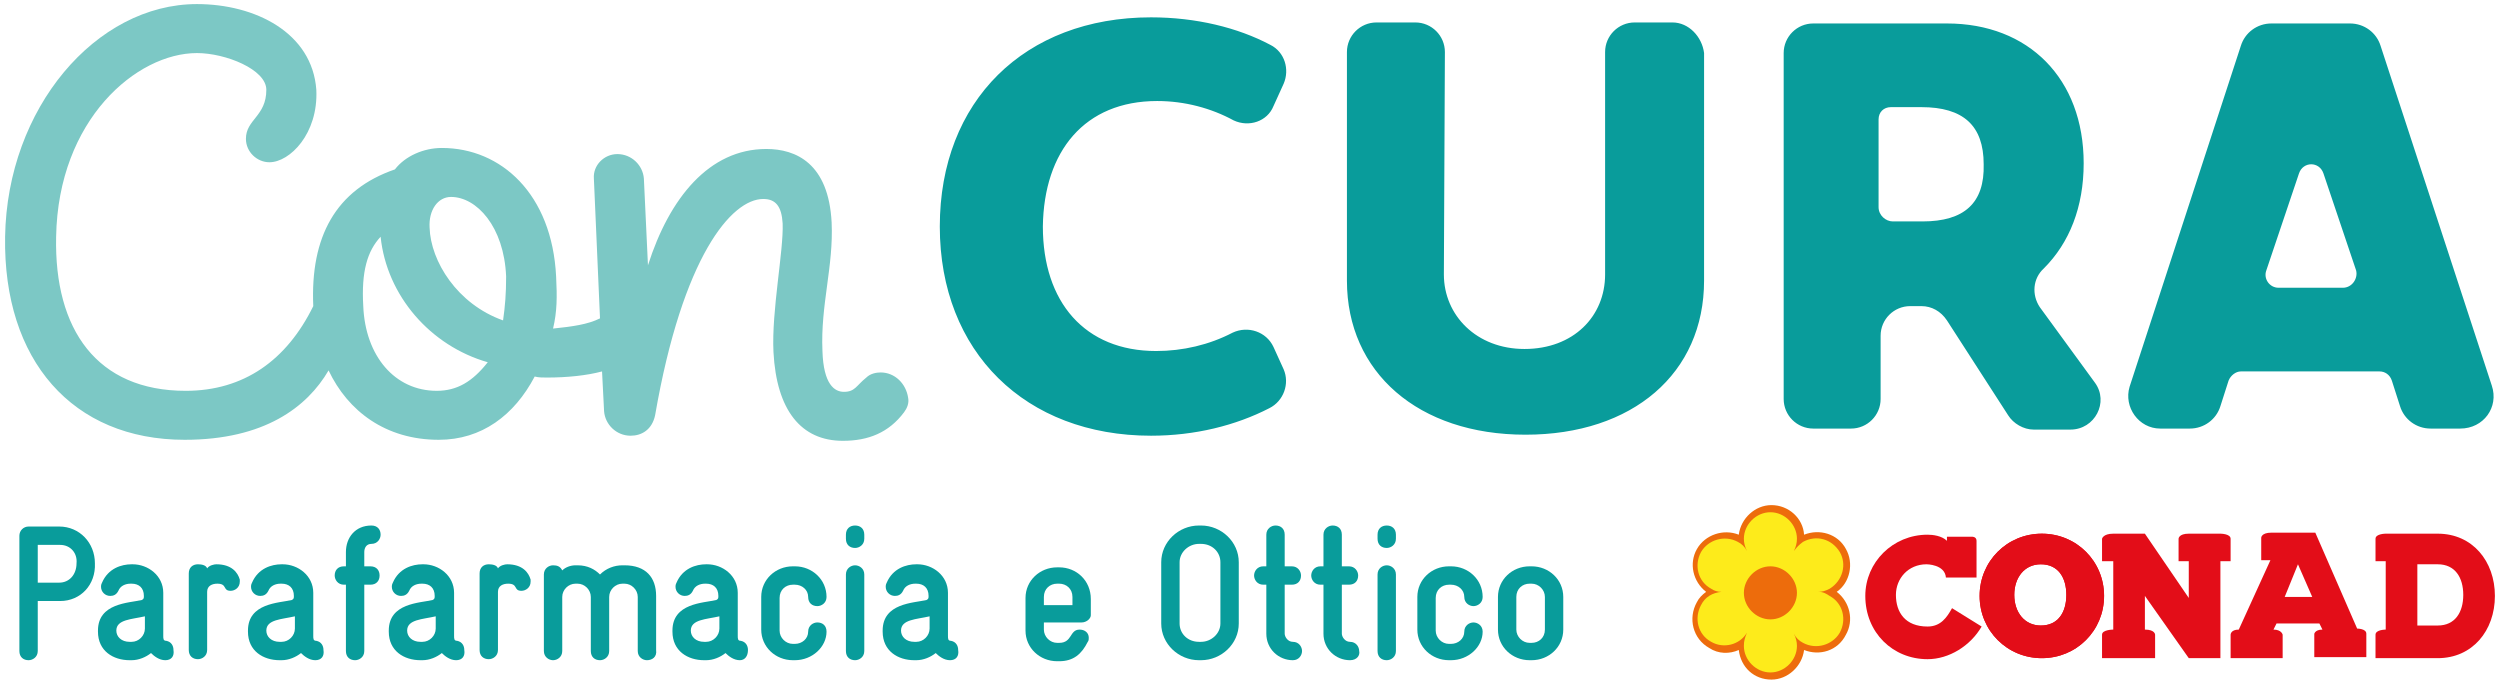
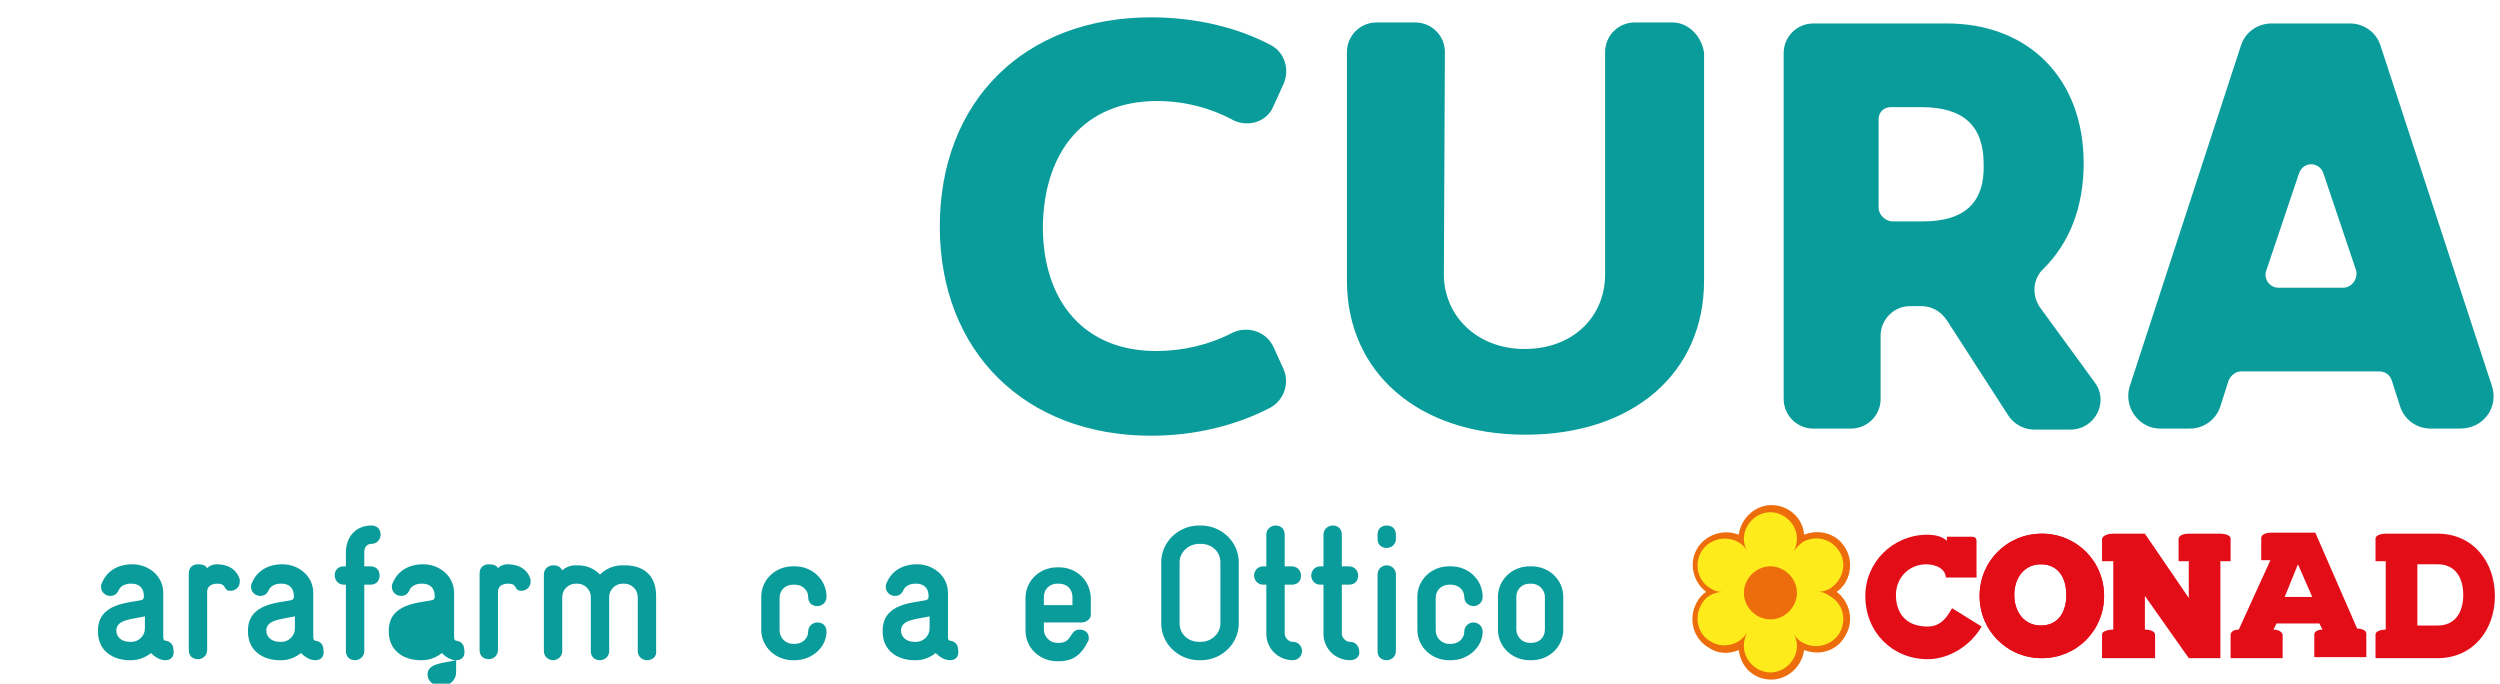
<svg xmlns="http://www.w3.org/2000/svg" id="Livello_1" x="0px" y="0px" viewBox="0 0 245 67" style="enable-background:new 0 0 245 67;" xml:space="preserve">
  <style type="text/css">	.st0{fill:#EE752A;}	.st1{fill:#F9E92D;}	.st2{fill:#E6292B;}	.st3{fill:#0F56A3;}	.st4{fill:#099C9B;}	.st5{fill:#7CC8C5;}	.st6{fill:#ED6C0C;}	.st7{fill:#FDEB1B;}	.st8{fill:#E30D18;}</style>
  <g>
-     <path class="st4" d="M5.9,58.9H3.7v4.9c0,0.6-0.5,0.9-0.9,0.9c-0.5,0-0.9-0.3-0.9-0.9V52.5c0-0.5,0.4-0.9,0.9-0.9h3   c2,0,3.5,1.6,3.5,3.6C9.4,57.3,7.9,58.9,5.9,58.9 M5.9,53.4H3.7v3.7h2.1c1,0,1.7-0.8,1.7-1.9C7.6,54.2,6.9,53.4,5.9,53.4" />
    <path class="st4" d="M16.2,64.7c-0.6,0-1.1-0.4-1.4-0.7c-0.5,0.4-1.2,0.7-1.9,0.7h-0.2c-1.6,0-3.1-0.9-3.1-2.8v-0.1   c0-2.7,3-2.7,4.3-3c0.2-0.1,0.2-0.2,0.2-0.4c0-0.8-0.5-1.2-1.2-1.2h-0.1c-0.5,0-1,0.2-1.2,0.7c-0.2,0.4-0.5,0.5-0.8,0.5   c-0.5,0-0.9-0.4-0.9-0.9c0-0.1,0-0.2,0.1-0.4c0.6-1.4,1.9-1.8,2.9-1.8H13c1.5,0,3,1.1,3,2.8v4.2c0,0.3,0,0.5,0.3,0.5   c0.5,0.1,0.7,0.5,0.7,0.9C17.1,64.3,16.8,64.7,16.2,64.7 M14.2,60.4c-1.3,0.3-2.8,0.3-2.8,1.4c0,0.6,0.5,1.1,1.3,1.1h0.2   c0.7,0,1.3-0.6,1.3-1.3V60.4z" />
    <path class="st4" d="M22.6,57.9c-0.8,0-0.3-0.7-1.3-0.7c-0.5,0-1,0.2-1,0.8v5.7c0,0.6-0.5,0.9-0.9,0.9c-0.5,0-0.9-0.3-0.9-0.9v-7.5   c0-0.6,0.4-0.9,0.9-0.9c0.4,0,0.8,0.1,0.9,0.4c0.2-0.3,0.7-0.4,0.9-0.4c1.5,0,2.1,0.8,2.3,1.5c0,0.1,0,0.2,0,0.2   C23.5,57.6,23,57.9,22.6,57.9" />
    <path class="st4" d="M30.9,64.7c-0.6,0-1.1-0.4-1.4-0.7c-0.5,0.4-1.2,0.7-1.9,0.7h-0.2c-1.6,0-3.1-0.9-3.1-2.8v-0.1   c0-2.7,3-2.7,4.3-3c0.2-0.1,0.2-0.2,0.2-0.4c0-0.8-0.5-1.2-1.2-1.2h-0.1c-0.5,0-1,0.2-1.2,0.7c-0.2,0.4-0.5,0.5-0.8,0.5   c-0.5,0-0.9-0.4-0.9-0.9c0-0.1,0-0.2,0.1-0.4c0.6-1.4,1.9-1.8,2.9-1.8h0.1c1.5,0,3,1.1,3,2.8v4.2c0,0.3,0,0.5,0.3,0.5   c0.5,0.1,0.7,0.5,0.7,0.9C31.8,64.3,31.5,64.7,30.9,64.7 M28.9,60.4c-1.3,0.3-2.8,0.3-2.8,1.4c0,0.6,0.5,1.1,1.3,1.1h0.2   c0.7,0,1.3-0.6,1.3-1.3V60.4z" />
    <path class="st4" d="M36.4,53.3c-0.5,0-0.7,0.4-0.7,0.8v1.4h0.6c0.6,0,0.9,0.4,0.9,0.9c0,0.5-0.3,0.9-0.9,0.9h-0.6v6.5   c0,0.6-0.5,0.9-0.9,0.9c-0.5,0-0.9-0.3-0.9-0.9v-6.5h-0.2c-0.6,0-0.9-0.5-0.9-0.9c0-0.5,0.3-0.9,0.9-0.9h0.2v-1.4   c0-1.4,0.9-2.6,2.5-2.6c0.6,0,0.9,0.4,0.9,0.9C37.3,52.8,37,53.3,36.4,53.3" />
-     <path class="st4" d="M44.7,64.7c-0.6,0-1.1-0.4-1.4-0.7c-0.5,0.4-1.2,0.7-1.9,0.7h-0.2c-1.6,0-3.1-0.9-3.1-2.8v-0.1   c0-2.7,3-2.7,4.3-3c0.2-0.1,0.2-0.2,0.2-0.4c0-0.8-0.5-1.2-1.2-1.2h-0.1c-0.5,0-1,0.2-1.2,0.7c-0.2,0.4-0.5,0.5-0.8,0.5   c-0.5,0-0.9-0.4-0.9-0.9c0-0.1,0-0.2,0.1-0.4c0.6-1.4,1.9-1.8,2.9-1.8h0.1c1.5,0,3,1.1,3,2.8v4.2c0,0.3,0,0.5,0.3,0.5   c0.5,0.1,0.7,0.5,0.7,0.9C45.6,64.3,45.3,64.7,44.7,64.7 M42.7,60.4c-1.3,0.3-2.8,0.3-2.8,1.4c0,0.6,0.5,1.1,1.3,1.1h0.2   c0.7,0,1.3-0.6,1.3-1.3V60.4z" />
+     <path class="st4" d="M44.7,64.7c-0.6,0-1.1-0.4-1.4-0.7c-0.5,0.4-1.2,0.7-1.9,0.7h-0.2c-1.6,0-3.1-0.9-3.1-2.8v-0.1   c0-2.7,3-2.7,4.3-3c0.2-0.1,0.2-0.2,0.2-0.4c0-0.8-0.5-1.2-1.2-1.2h-0.1c-0.5,0-1,0.2-1.2,0.7c-0.2,0.4-0.5,0.5-0.8,0.5   c-0.5,0-0.9-0.4-0.9-0.9c0-0.1,0-0.2,0.1-0.4c0.6-1.4,1.9-1.8,2.9-1.8h0.1c1.5,0,3,1.1,3,2.8v4.2c0,0.3,0,0.5,0.3,0.5   c0.5,0.1,0.7,0.5,0.7,0.9C45.6,64.3,45.3,64.7,44.7,64.7 c-1.3,0.3-2.8,0.3-2.8,1.4c0,0.6,0.5,1.1,1.3,1.1h0.2   c0.7,0,1.3-0.6,1.3-1.3V60.4z" />
    <path class="st4" d="M51.1,57.9c-0.8,0-0.3-0.7-1.3-0.7c-0.5,0-1,0.2-1,0.8v5.7c0,0.6-0.5,0.9-0.9,0.9c-0.5,0-0.9-0.3-0.9-0.9v-7.5   c0-0.6,0.4-0.9,0.9-0.9c0.4,0,0.8,0.1,0.9,0.4c0.2-0.3,0.7-0.4,0.9-0.4c1.5,0,2.1,0.8,2.3,1.5c0,0.1,0,0.2,0,0.2   C52,57.6,51.5,57.9,51.1,57.9" />
    <path class="st4" d="M63.4,64.7c-0.4,0-0.9-0.3-0.9-0.9v-5.3c0-0.7-0.6-1.3-1.3-1.3H61c-0.7,0-1.3,0.6-1.3,1.3v5.3   c0,0.6-0.5,0.9-0.9,0.9c-0.5,0-0.9-0.3-0.9-0.9v-5.3c0-0.7-0.6-1.3-1.3-1.3h-0.2c-0.7,0-1.3,0.6-1.3,1.3v5.3c0,0.6-0.5,0.9-0.9,0.9   c-0.4,0-0.9-0.3-0.9-0.9v-7.5c0-0.6,0.5-0.9,0.9-0.9c0.4,0,0.7,0.1,0.9,0.5c0.3-0.3,0.8-0.5,1.3-0.5h0.2c1,0,1.7,0.4,2.2,0.9   c0.6-0.6,1.4-0.9,2.2-0.9h0.2c2.1,0,3.1,1.2,3.1,3v5.3C64.4,64.4,63.9,64.7,63.4,64.7" />
-     <path class="st4" d="M72.5,64.7c-0.6,0-1.1-0.4-1.4-0.7c-0.5,0.4-1.2,0.7-1.9,0.7H69c-1.6,0-3.1-0.9-3.1-2.8v-0.1   c0-2.7,3-2.7,4.3-3c0.2-0.1,0.2-0.2,0.2-0.4c0-0.8-0.5-1.2-1.2-1.2h-0.1c-0.5,0-1,0.2-1.2,0.7c-0.2,0.4-0.5,0.5-0.8,0.5   c-0.5,0-0.9-0.4-0.9-0.9c0-0.1,0-0.2,0.1-0.4c0.6-1.4,1.9-1.8,2.9-1.8h0.1c1.5,0,3,1.1,3,2.8v4.2c0,0.3,0,0.5,0.3,0.5   c0.5,0.1,0.7,0.5,0.7,0.9C73.3,64.3,73,64.7,72.5,64.7 M70.5,60.4c-1.3,0.3-2.8,0.3-2.8,1.4c0,0.6,0.5,1.1,1.3,1.1h0.2   c0.7,0,1.3-0.6,1.3-1.3V60.4z" />
    <path class="st4" d="M77.9,64.7h-0.2c-1.7,0-3.1-1.3-3.1-3v-3.2c0-1.7,1.4-3,3.1-3h0.2c1.7,0,3.1,1.3,3.1,3c0,0.6-0.5,0.9-0.9,0.9   c-0.5,0-0.9-0.3-0.9-0.9c0-0.7-0.6-1.2-1.3-1.2h-0.2c-0.7,0-1.3,0.5-1.3,1.3v3.2c0,0.7,0.6,1.3,1.3,1.3h0.2c0.7,0,1.3-0.5,1.3-1.2   c0-0.6,0.5-0.9,0.9-0.9c0.5,0,0.9,0.3,0.9,0.9C81,63.4,79.6,64.7,77.9,64.7" />
-     <path class="st4" d="M83.8,64.7c-0.5,0-0.9-0.3-0.9-0.9v-7.5c0-0.6,0.5-0.9,0.9-0.9c0.4,0,0.9,0.3,0.9,0.9v7.5   C84.7,64.4,84.2,64.7,83.8,64.7 M83.8,53.7c-0.5,0-0.9-0.3-0.9-0.9v-0.4c0-0.6,0.4-0.9,0.9-0.9c0.5,0,0.9,0.3,0.9,0.9v0.4   C84.7,53.4,84.2,53.7,83.8,53.7" />
    <path class="st4" d="M93.1,64.7c-0.6,0-1.1-0.4-1.4-0.7c-0.5,0.4-1.2,0.7-1.9,0.7h-0.2c-1.6,0-3.1-0.9-3.1-2.8v-0.1   c0-2.7,3-2.7,4.3-3c0.2-0.1,0.2-0.2,0.2-0.4c0-0.8-0.5-1.2-1.2-1.2h-0.1c-0.5,0-1,0.2-1.2,0.7c-0.2,0.4-0.5,0.5-0.8,0.5   c-0.5,0-0.9-0.4-0.9-0.9c0-0.1,0-0.2,0.1-0.4c0.6-1.4,1.9-1.8,2.9-1.8h0.1c1.5,0,3,1.1,3,2.8v4.2c0,0.3,0,0.5,0.3,0.5   c0.5,0.1,0.7,0.5,0.7,0.9C94,64.3,93.7,64.7,93.1,64.7 M91.1,60.4c-1.3,0.3-2.8,0.3-2.8,1.4c0,0.6,0.5,1.1,1.3,1.1h0.2   c0.7,0,1.3-0.6,1.3-1.3V60.4z" />
    <path class="st4" d="M106,61h-3.7v0.7c0,0.7,0.6,1.3,1.3,1.3h0.2c1.3,0,1-1.3,2-1.3c0.5,0,0.9,0.3,0.9,0.8c0,0.1,0,0.3-0.1,0.4   c-0.6,1.2-1.4,1.9-2.8,1.9h-0.2c-1.7,0-3.1-1.3-3.1-3v-3.2c0-1.7,1.4-3,3.1-3h0.2c1.7,0,3.1,1.3,3.1,3.1v1.6   C106.9,60.6,106.5,61,106,61 M105.1,58.5c0-0.8-0.6-1.3-1.3-1.3h-0.2c-0.7,0-1.3,0.5-1.3,1.3v0.8h2.8V58.5z" />
    <path class="st4" d="M117.7,64.7h-0.2c-2,0-3.7-1.6-3.7-3.6v-6c0-2,1.7-3.6,3.7-3.6h0.2c2,0,3.7,1.6,3.7,3.6v6   C121.4,63.1,119.7,64.7,117.7,64.7 M119.6,55.1c0-1-0.8-1.8-1.9-1.8h-0.2c-1,0-1.9,0.8-1.9,1.8v6c0,1,0.8,1.8,1.9,1.8h0.2   c1,0,1.9-0.8,1.9-1.8V55.1z" />
    <path class="st4" d="M126.7,64.7c-1.4,0-2.6-1.1-2.6-2.6v-4.8h-0.3c-0.6,0-0.9-0.5-0.9-0.9c0-0.4,0.3-0.9,0.9-0.9h0.3v-3.1   c0-0.6,0.5-0.9,0.9-0.9c0.5,0,0.9,0.3,0.9,0.9v3.1h0.7c0.6,0,0.9,0.5,0.9,0.9c0,0.5-0.3,0.9-0.9,0.9h-0.7v4.8   c0,0.3,0.3,0.8,0.8,0.8c0.6,0,0.9,0.5,0.9,0.9C127.6,64.2,127.3,64.7,126.7,64.7" />
    <path class="st4" d="M132.3,64.7c-1.4,0-2.6-1.1-2.6-2.6v-4.8h-0.3c-0.6,0-0.9-0.5-0.9-0.9c0-0.4,0.3-0.9,0.9-0.9h0.3v-3.1   c0-0.6,0.5-0.9,0.9-0.9c0.5,0,0.9,0.3,0.9,0.9v3.1h0.7c0.6,0,0.9,0.5,0.9,0.9c0,0.5-0.3,0.9-0.9,0.9h-0.7v4.8   c0,0.3,0.3,0.8,0.8,0.8c0.6,0,0.9,0.5,0.9,0.9C133.3,64.2,133,64.7,132.3,64.7" />
    <path class="st4" d="M135.9,64.7c-0.5,0-0.9-0.3-0.9-0.9v-7.5c0-0.6,0.5-0.9,0.9-0.9c0.4,0,0.9,0.3,0.9,0.9v7.5   C136.8,64.4,136.3,64.7,135.9,64.7 M135.9,53.7c-0.5,0-0.9-0.3-0.9-0.9v-0.4c0-0.6,0.4-0.9,0.9-0.9c0.5,0,0.9,0.3,0.9,0.9v0.4   C136.8,53.4,136.3,53.7,135.9,53.7" />
    <path class="st4" d="M142.2,64.7H142c-1.7,0-3.1-1.3-3.1-3v-3.2c0-1.7,1.4-3,3.1-3h0.2c1.7,0,3.1,1.3,3.1,3c0,0.6-0.5,0.9-0.9,0.9   s-0.9-0.3-0.9-0.9c0-0.7-0.6-1.2-1.3-1.2H142c-0.7,0-1.3,0.5-1.3,1.3v3.2c0,0.7,0.6,1.3,1.3,1.3h0.2c0.7,0,1.3-0.5,1.3-1.2   c0-0.6,0.5-0.9,0.9-0.9s0.9,0.3,0.9,0.9C145.3,63.4,143.9,64.7,142.2,64.7" />
    <path class="st4" d="M150.1,64.7h-0.2c-1.7,0-3.1-1.3-3.1-3v-3.2c0-1.7,1.4-3,3.1-3h0.2c1.7,0,3.1,1.3,3.1,3v3.2   C153.2,63.4,151.8,64.7,150.1,64.7 M151.4,58.5c0-0.7-0.6-1.3-1.3-1.3h-0.2c-0.7,0-1.3,0.5-1.3,1.3v3.2c0,0.7,0.6,1.3,1.3,1.3h0.2   c0.7,0,1.3-0.5,1.3-1.3V58.5z" />
    <path class="st4" d="M113.4,9.9c2.7,0,5.3,0.7,7.5,1.9c1.5,0.7,3.3,0.1,3.9-1.4l1-2.2c0.6-1.4,0.1-3.1-1.3-3.8   c-3.2-1.7-7.3-2.7-11.7-2.7c-12.4,0-20.7,8.2-20.7,20.5c0,12.3,8.4,20.5,20.7,20.5c4.3,0,8.3-1,11.6-2.7c1.4-0.7,2-2.4,1.4-3.8   l-1-2.2c-0.7-1.5-2.5-2.1-4-1.4c-2.3,1.2-4.9,1.8-7.5,1.8c-7,0-11.1-4.8-11.1-12.2C102.3,14.8,106.3,9.9,113.4,9.9 M163.9,2.2h-3.7   c-1.6,0-2.9,1.3-2.9,2.9l0,21.8c0,4.1-3.1,7.3-7.9,7.3c-4.7,0-7.9-3.3-7.9-7.3l0.1-21.8c0-1.6-1.3-2.9-2.9-2.9h-3.8   c-1.6,0-2.9,1.3-2.9,2.9v22.4c0,9,7,15.1,17.5,15.1c10.5,0,17.5-6,17.5-15.1V5.2C166.8,3.6,165.5,2.2,163.9,2.2 M199.9,30.1   c-0.8-1.2-0.7-2.8,0.4-3.8c2.5-2.5,3.9-6,3.9-10.3c0-8.3-5.4-13.7-13.4-13.7h-13.1c-1.6,0-2.9,1.3-2.9,2.9v33.9   c0,1.6,1.3,2.9,2.9,2.9h3.7c1.6,0,2.9-1.3,2.9-2.9v-6.2c0-1.6,1.3-2.9,2.9-2.9h1.1c1,0,1.9,0.5,2.5,1.4l6,9.3   c0.5,0.8,1.5,1.4,2.5,1.4h3.6c2.4,0,3.8-2.7,2.4-4.6L199.9,30.1z M188.4,21.7h-2.9c-0.7,0-1.4-0.6-1.4-1.4v-8.6   c0-0.7,0.5-1.2,1.2-1.2h3c4.1,0,6.1,1.8,6.1,5.6C194.5,19.9,192.5,21.7,188.4,21.7 M244.2,37.8L233.3,4.5c-0.4-1.3-1.6-2.2-3-2.2   h-7.7c-1.4,0-2.6,0.9-3,2.2l-10.9,33.4c-0.6,2,0.9,4.1,3,4.1h2.9c1.4,0,2.6-0.9,3-2.2l0.8-2.5c0.2-0.5,0.7-0.9,1.2-0.9h13.6   c0.5,0,1,0.3,1.2,0.9l0.8,2.5c0.4,1.3,1.6,2.2,3,2.2h2.9C243.4,42,244.9,39.9,244.2,37.8 M229.6,28.2h-6.3c-0.9,0-1.5-0.9-1.2-1.7   l3.2-9.5c0.4-1.2,2-1.2,2.4,0l3.2,9.5C231.1,27.3,230.5,28.2,229.6,28.2" />
-     <path class="st5" d="M86.3,36.5c-0.4,0-1,0.1-1.4,0.5c-1,0.8-1.1,1.4-2.2,1.4c-0.9,0-2-0.7-2.1-4c-0.2-4.5,1.1-8.3,0.9-12.6   c-0.3-5.8-3.5-7.2-6.4-7.2c-5.6,0-9.5,4.8-11.6,11.4l-0.4-8.5c-0.1-1.3-1.2-2.4-2.6-2.4c-1.3,0-2.4,1.1-2.3,2.4l0.6,13.7   c-1.2,0.6-2.7,0.8-4.6,1c0.4-1.7,0.4-3.1,0.3-5.1c-0.4-8.1-5.4-12.6-11.2-12.6c-1.8,0-3.6,0.8-4.6,2.1c-5.8,2-8.3,6.6-8,13.4   c-2.6,5.3-6.8,8.3-12.5,8.3c-8.7,0-12.9-6-12.7-15.1c0.2-11.5,7.9-18,13.8-18c2.8,0,6.8,1.6,6.8,3.6c0,2.6-2,2.9-2,4.8   c0,1.3,1.1,2.3,2.3,2.3c2,0,4.8-2.8,4.6-7.1C30.6,3.2,25,0.4,19.3,0.4C9.4,0.4,0.7,10.6,0.5,23.2C0.3,35.3,7.1,43.1,18.1,43.1   c7.8,0,12-3.2,14.1-6.8c1.9,4,5.6,6.8,10.8,6.8c4.2,0,7.4-2.4,9.4-6.2c0.4,0.1,0.7,0.1,1.2,0.1c2,0,3.9-0.2,5.4-0.6l0.2,3.9   c0.1,1.3,1.2,2.4,2.6,2.4c1.1,0,2.1-0.6,2.4-2c2.7-15.6,7.5-21.2,10.6-21.2c1.2,0,1.8,0.7,1.9,2.4c0.1,2.7-1.1,8.6-0.9,12.6   c0.3,5.7,2.7,8.7,6.8,8.7c2.5,0,4.5-0.8,6-2.8c0.3-0.4,0.5-0.9,0.4-1.4C88.8,37.6,87.7,36.5,86.3,36.5 M42.8,38.3   c-4.1,0-7-3.4-7.2-8.3c-0.2-3.4,0.4-5.4,1.7-6.8c0.6,5.8,4.9,10.7,10.5,12.3C46.3,37.4,44.8,38.3,42.8,38.3 M49.3,31.4   c-4.5-1.6-7.1-5.8-7.2-9.1c-0.1-1.7,0.8-3,2.1-3c2.5,0,5.2,2.9,5.4,7.8C49.6,28.8,49.5,30,49.3,31.4" />
    <path class="st6" d="M176.8,63.7c-0.2,1.6-1.6,2.9-3.2,2.9c-1.7,0-3-1.2-3.2-2.9c-0.9,0.4-2,0.4-2.9-0.2c-1.6-0.9-2.1-2.9-1.2-4.5   c0.2-0.4,0.5-0.7,0.9-1c-1.3-1-1.7-2.8-0.9-4.2c0.8-1.4,2.6-2,4.1-1.4c0.2-1.6,1.6-2.9,3.2-2.9c1.7,0,3.1,1.3,3.2,2.9   c1.5-0.6,3.3-0.1,4.1,1.4c0.8,1.4,0.4,3.3-0.9,4.2c1.3,1,1.7,2.8,0.9,4.2C180.1,63.8,178.3,64.3,176.8,63.7" />
    <path class="st7" d="M170.9,63.3c0-0.5,0.1-0.8,0.3-1.3c-0.7,1.2-2.3,1.6-3.5,0.9c-1.3-0.7-1.7-2.3-1-3.6c0.4-0.8,1.1-1.2,2-1.3   c-0.4,0-0.7-0.1-1-0.3c-1.3-0.7-1.7-2.3-1-3.6c0.7-1.2,2.3-1.7,3.6-1c0.4,0.2,0.7,0.5,0.9,0.9c-0.2-0.4-0.3-0.8-0.3-1.2   c0-1.4,1.2-2.6,2.6-2.6c1.4,0,2.6,1.2,2.6,2.6c0,0.4-0.1,0.8-0.3,1.2c0.3-0.4,0.5-0.6,0.9-0.9c1.3-0.7,2.8-0.3,3.6,1   c0.7,1.2,0.3,2.8-1,3.6c-0.4,0.2-0.7,0.3-1.1,0.3c0.5,0,0.8,0.2,1.1,0.4c1.3,0.7,1.7,2.3,1,3.6c-0.7,1.2-2.3,1.7-3.6,1   c-0.4-0.2-0.7-0.5-0.9-0.9c0.2,0.4,0.3,0.8,0.3,1.2c0,1.4-1.2,2.6-2.6,2.6C172.1,65.9,170.9,64.7,170.9,63.3" />
    <path class="st6" d="M170.9,58.1c0-1.4,1.2-2.6,2.6-2.6c1.4,0,2.6,1.2,2.6,2.6c0,1.4-1.2,2.6-2.6,2.6   C172.1,60.7,170.9,59.5,170.9,58.1" />
    <path class="st8" d="M214.5,64.5l-4.3-6.1v3.3c1,0,1,0.5,1,0.5v2.3h-5.2v-2.3c0-0.5,1.1-0.5,1.1-0.5v-6.7h-1.1v-2.2   c0,0,0.1-0.5,1.1-0.5h3.1l4.3,6.3v-3.6h-1v-2.2c0,0,0-0.5,1-0.5h3.1c0,0,1,0,1,0.5c0,0.5,0,2.2,0,2.2h-1v9.5H214.5z" />
    <path class="st8" d="M191.3,59.6c-0.5,0.9-1.1,1.8-2.4,1.8c-2.2,0-3.1-1.4-3.1-3.1c0-1.6,1.2-3,3-3c0,0,1.8,0,1.9,1.3h3   c0,0,0-3.1,0-3.6c0-0.4-0.4-0.4-0.4-0.4h-2.5v0.4c-0.5-0.5-1.4-0.6-1.9-0.6c-3.4,0-6.1,2.7-6.1,6c0,3.6,2.7,6.2,6.1,6.2   c2.1,0,4.2-1.3,5.3-3.2L191.3,59.6z" />
    <path class="st8" d="M197.4,58.3c0-1.7,1-3,2.6-3c1.7,0,2.5,1.3,2.5,3c0,1.7-0.8,3-2.5,3C198.4,61.3,197.4,60,197.4,58.3 M194,58.4   L194,58.4c0,3.4,2.7,6.1,6.1,6.1c3.4,0,6.1-2.7,6.1-6.1c0-3.4-2.7-6.1-6.1-6.1C196.7,52.3,194,55,194,58.4" />
    <path class="st8" d="M197.4,58.3c0-1.7,1-3,2.6-3c1.7,0,2.5,1.3,2.5,3c0,1.7-0.8,3-2.5,3C198.4,61.3,197.4,60,197.4,58.3 M194,58.4   L194,58.4c0,3.4,2.7,6.1,6.1,6.1c3.4,0,6.1-2.7,6.1-6.1c0-3.4-2.7-6.1-6.1-6.1C196.7,52.3,194,55,194,58.4" />
    <path class="st8" d="M236.9,61.3v-6h2c1.7,0,2.5,1.3,2.5,3c0,1.7-0.8,3-2.5,3H236.9z M232.8,64.5L232.8,64.5h6.1   c3.4,0,5.6-2.7,5.6-6.1c0-3.4-2.2-6.1-5.6-6.1h-5.1c0,0-1,0-1,0.5v2.2h1v6.7c0,0-1,0-1,0.5V64.5z M236.9,61.3v-6h2   c1.7,0,2.5,1.3,2.5,3c0,1.7-0.8,3-2.5,3H236.9z M232.8,64.5L232.8,64.5h6.1c3.4,0,5.6-2.7,5.6-6.1c0-3.4-2.2-6.1-5.6-6.1h-5.1   c0,0-1,0-1,0.5v2.2h1v6.7c0,0-1,0-1,0.5V64.5z" />
    <path class="st8" d="M223.9,58.5h2.7l-1.4-3.2L223.9,58.5z M227.6,61.7L227.6,61.7l-0.3-0.6h-4.2c0,0-0.3,0.6-0.3,0.6   c0.8,0,0.9,0.5,0.9,0.5v2.3h-5.1v-2.3c0,0,0-0.5,0.8-0.5l3.1-6.8h-0.9v-2.2c0,0,0-0.5,1-0.5h4.3l4.1,9.4c0,0,0.9,0,0.9,0.5v2.3   h-5.1v-2.3C226.8,62.2,226.8,61.7,227.6,61.7 M223.9,58.5h2.7l-1.4-3.2L223.9,58.5z M227.6,61.7L227.6,61.7l-0.3-0.6h-4.2   c0,0-0.3,0.6-0.3,0.6c0.8,0,0.9,0.5,0.9,0.5v2.3h-5.1v-2.3c0,0,0-0.5,0.8-0.5l3.1-6.8h-0.9v-2.2c0,0,0-0.5,1-0.5h4.3l4.1,9.4   c0,0,0.9,0,0.9,0.5v2.3h-5.1v-2.3C226.8,62.2,226.8,61.7,227.6,61.7" />
  </g>
</svg>